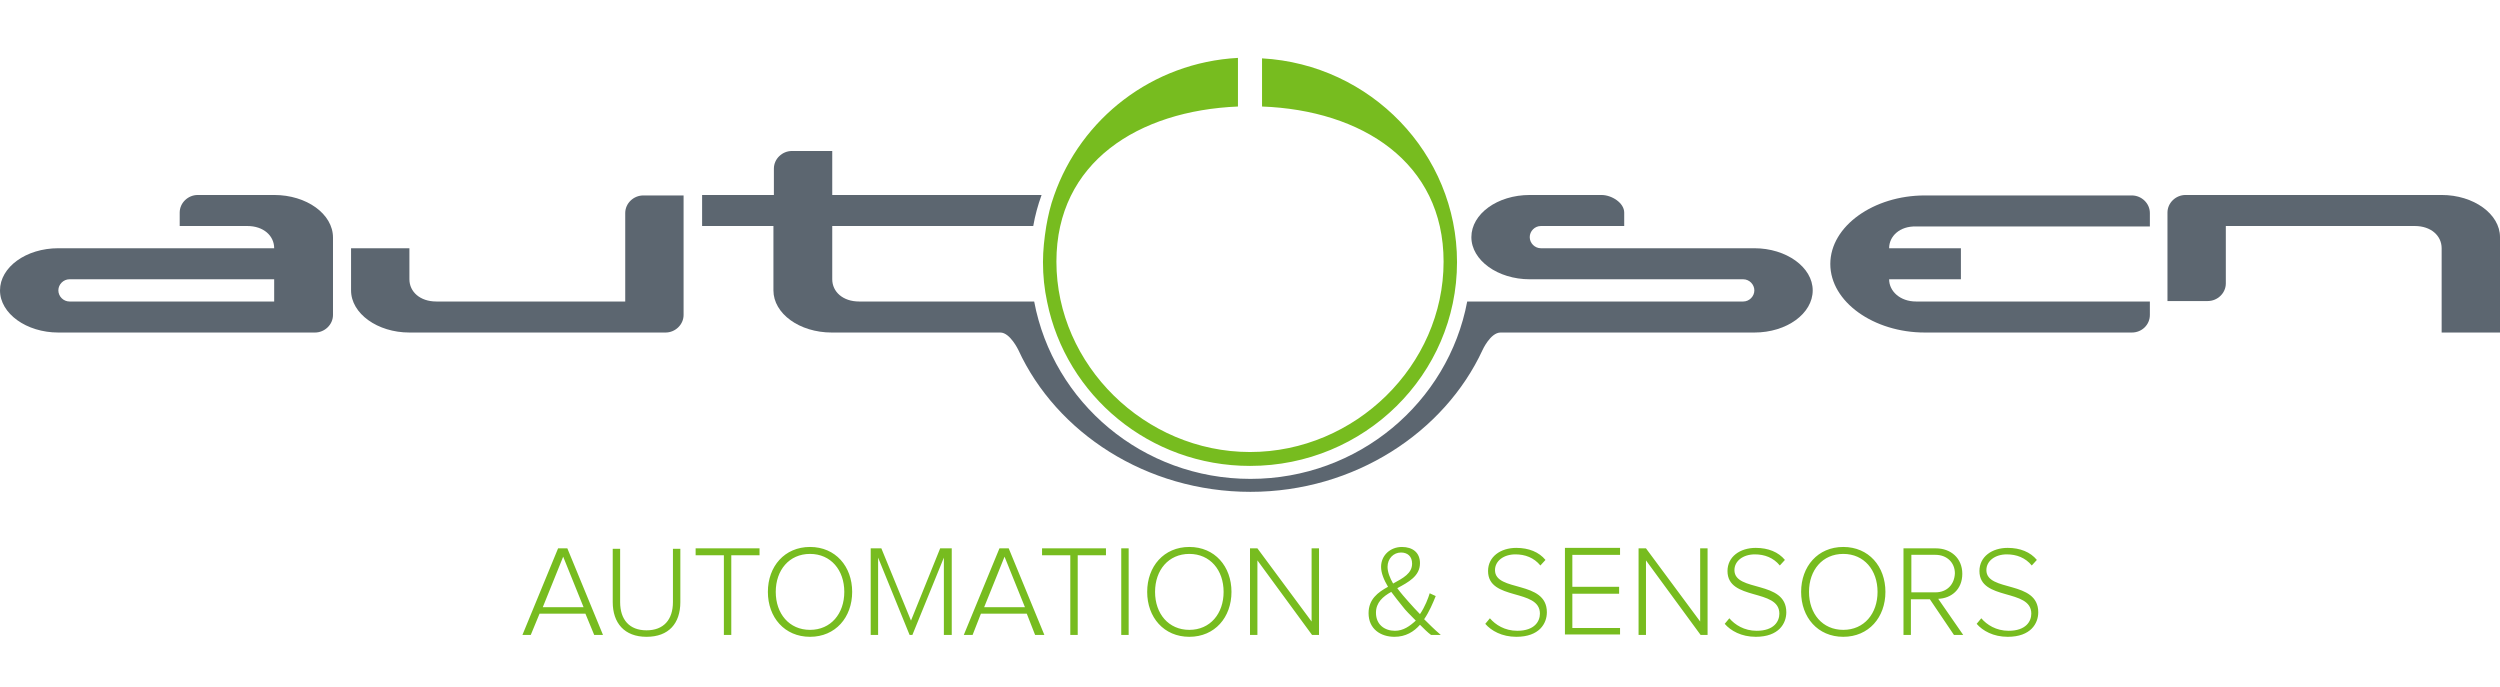
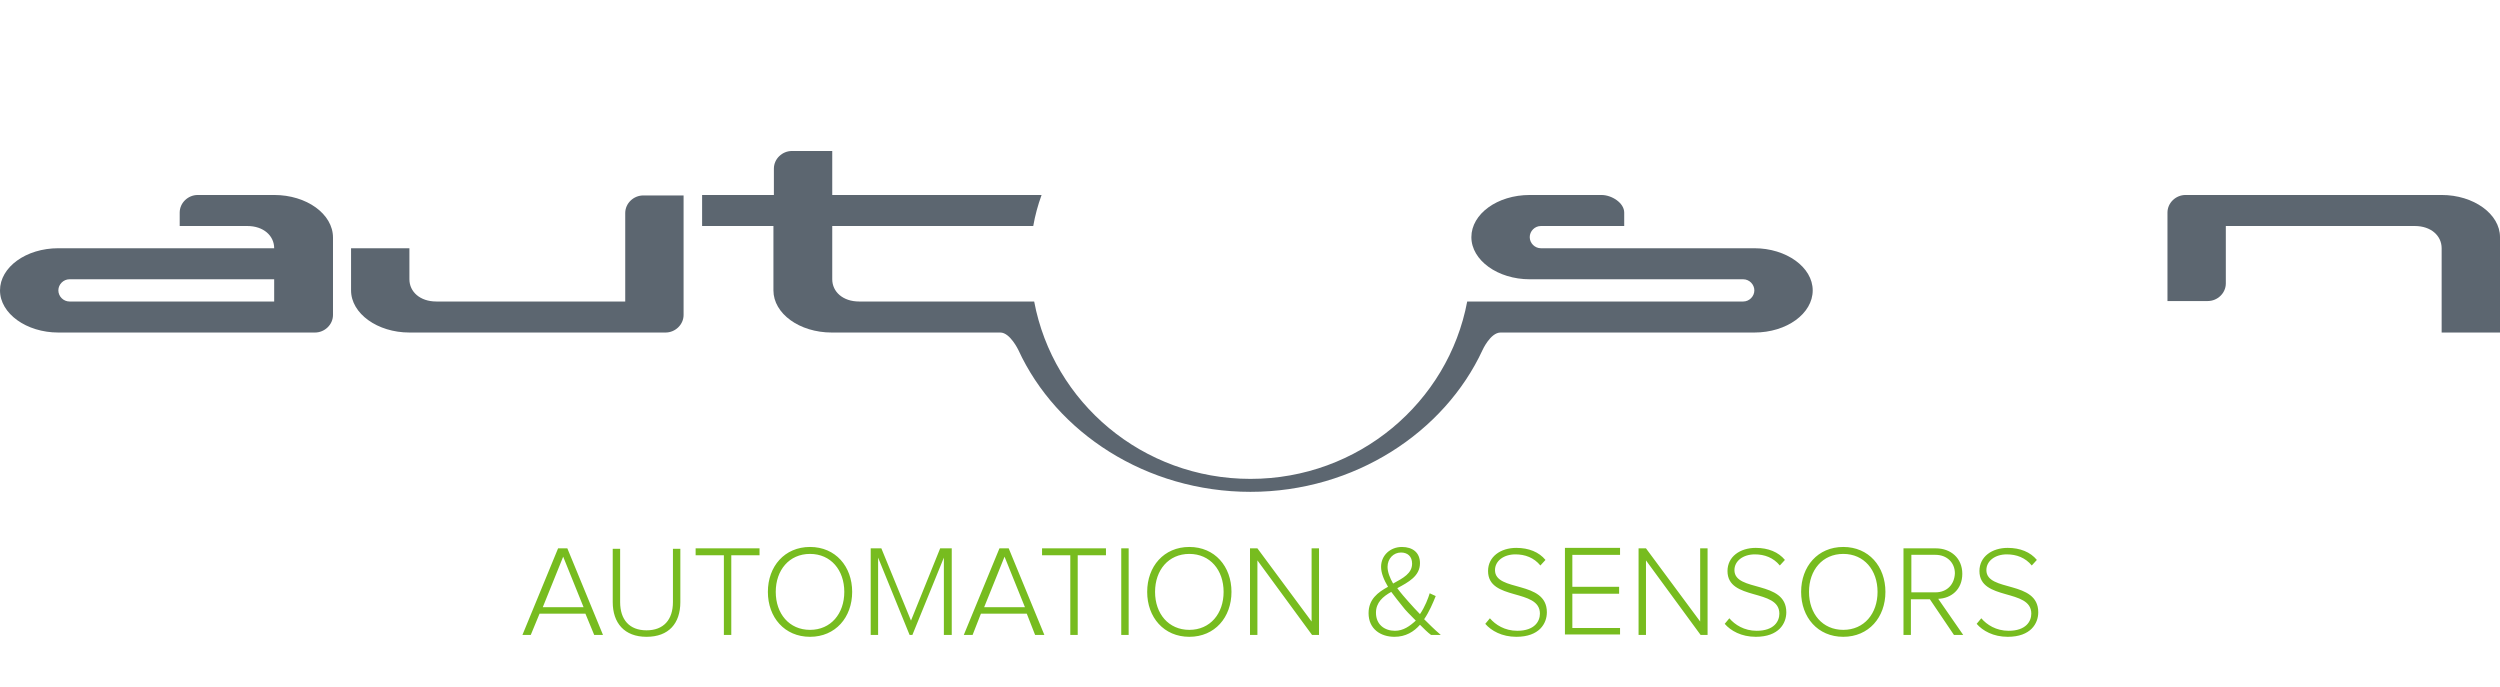
<svg xmlns="http://www.w3.org/2000/svg" xmlns:ns1="http://www.inkscape.org/namespaces/inkscape" xmlns:ns2="http://sodipodi.sourceforge.net/DTD/sodipodi-0.dtd" version="1.1" id="Ebene_1" x="0px" y="0px" viewBox="0 0 345.472 95" xml:space="preserve" ns1:version="0.91 r13725" ns2:docname="Logo autosen.svg" width="345.472" height="95">
  <defs id="defs21" />
  <ns2:namedview pagecolor="#ffffff" bordercolor="#666666" borderopacity="1" objecttolerance="10" gridtolerance="10" guidetolerance="10" ns1:pageopacity="0" ns1:pageshadow="2" ns1:window-width="1551" ns1:window-height="767" id="namedview19" showgrid="false" fit-margin-top="8" fit-margin-left="0" fit-margin-right="0" fit-margin-bottom="7" ns1:zoom="0.94404087" ns1:cx="44.75534" ns1:cy="-95.812397" ns1:window-x="0" ns1:window-y="0" ns1:window-maximized="0" ns1:current-layer="Ebene_1" />
  <style type="text/css" id="style3">
	.st0{fill:#5C6670;}
	.st1{fill:#77BC1F;}
</style>
  <path class="st0" d="m 91.968,45.952 c 1.344,0 2.496,-1.088 2.496,-2.432 l 0,-16.512 -5.568,0 c -1.344,0 -2.496,1.088 -2.496,2.432 l 0,12.224 -26.112,0 c -2.24,0 -3.712,-1.344 -3.712,-3.072 l 0,-4.288 -8.064,0 0,5.824 c 0,3.2 3.648,5.824 8.064,5.824 l 35.392,0 z" id="path5" ns1:connector-curvature="0" style="fill:#5c6670" />
  <path class="st0" d="m 37.888,41.664 -28.288,0 c -0.832,0 -1.536,-0.704 -1.536,-1.536 0,-0.832 0.704,-1.536 1.536,-1.536 l 28.288,0 0,3.072 z m 0,-14.72 -10.56,0 c -1.344,0 -2.496,1.088 -2.496,2.432 l 0,1.856 9.344,0 c 2.24,0 3.712,1.344 3.712,3.072 l -29.824,0 C 3.584,34.304 0,36.928 0,40.128 c 0,3.2 3.648,5.824 8.064,5.824 l 35.456,0 c 1.344,0 2.496,-1.088 2.496,-2.432 l 0,-10.688 c 0,-3.264 -3.648,-5.888 -8.128,-5.888" id="path7" ns1:connector-curvature="0" style="fill:#5c6670" />
-   <path class="st0" d="m 261.056,34.304 9.92,0 0,4.288 -9.92,0 c 0,1.664 1.536,3.072 3.712,3.072 l 32.32,0 0,1.856 c 0,1.344 -1.088,2.432 -2.496,2.432 l -28.608,0 c -7.04,0 -13.056,-4.224 -13.056,-9.472 0,-5.248 6.016,-9.472 13.056,-9.472 l 28.608,0 c 1.344,0 2.496,1.088 2.496,2.432 l 0,1.856 -32.32,0 c -2.24,-0.064 -3.712,1.344 -3.712,3.008" id="path9" ns1:connector-curvature="0" style="fill:#5c6670" />
  <path class="st0" d="m 302.016,26.944 c -1.344,0 -2.496,1.088 -2.496,2.432 l 0,12.224 5.568,0 c 1.344,0 2.496,-1.088 2.496,-2.432 l 0,-7.936 26.112,0 c 2.24,0 3.712,1.344 3.712,3.072 l 0,11.648 8.064,0 0,-13.184 c 0,-3.2 -3.648,-5.824 -8.064,-5.824 l -35.392,0 z" id="path11" ns1:connector-curvature="0" style="fill:#5c6670" />
  <path class="st0" d="m 207.36,45.952 35.072,0 c 4.48,0 8.064,-2.624 8.064,-5.824 0,-3.2 -3.648,-5.824 -8.064,-5.824 l -29.504,0 c -0.832,0 -1.536,-0.704 -1.536,-1.536 0,-0.832 0.704,-1.536 1.536,-1.536 l 11.52,0 0,-1.856 c 0,-1.344 -1.728,-2.432 -3.136,-2.432 l -9.92,0 c -4.48,0 -8.064,2.624 -8.064,5.824 0,3.2 3.648,5.824 8.064,5.824 l 29.504,0 c 0.832,0 1.536,0.704 1.536,1.536 0,0.832 -0.704,1.536 -1.536,1.536 l -38.144,0 c -2.624,13.952 -15.04,24.512 -29.952,24.512 -14.912,0 -27.264,-10.56 -29.888,-24.512 l -24.192,0 c -2.24,0 -3.712,-1.344 -3.712,-3.072 l 0,-7.36 27.776,0 c 0.256,-1.472 0.64,-2.88 1.152,-4.288 l -28.928,0 0,-6.08 -5.568,0 c -1.344,0 -2.496,1.088 -2.496,2.432 l 0,3.648 -9.92,0 0,4.288 9.856,0 0,8.896 c 0,3.2 3.584,5.824 8.064,5.824 l 23.296,0 c 1.344,0 2.496,2.432 2.496,2.432 5.248,11.392 17.664,19.584 32.064,19.584 14.4,0 26.816,-8.256 32.064,-19.584 0,0 1.088,-2.432 2.496,-2.432" id="path13" ns1:connector-curvature="0" style="fill:#5c6670" />
-   <path class="st1" d="m 174.4,14.72 c 13.76,0.512 25.088,7.68 25.088,21.44 0,14.336 -12.224,26.304 -26.752,26.304 -14.528,0 -26.752,-12.032 -26.752,-26.304 0,-13.76 11.328,-20.864 25.088,-21.44 l 0,-6.72 c -11.84,0.64 -21.696,8.384 -25.408,19.008 -0.512,1.408 -0.832,2.816 -1.088,4.288 -0.256,1.6 -0.448,3.264 -0.448,4.928 0,1.92 0.192,3.712 0.576,5.504 2.624,12.928 14.144,22.656 28.032,22.656 15.808,0 28.608,-12.608 28.608,-28.16 0,-15.04 -11.968,-27.328 -26.944,-28.16 l 0,6.656 z" id="path15" ns1:connector-curvature="0" style="fill:#77bc1f" />
  <path class="st1" d="m 277.44,88 c 3.2,0 4.224,-1.856 4.224,-3.392 0,-4.48 -7.168,-2.752 -7.168,-5.824 0,-1.28 1.216,-2.176 2.816,-2.176 1.344,0 2.56,0.448 3.456,1.536 l 0.704,-0.768 c -0.896,-1.088 -2.304,-1.664 -4.032,-1.664 -2.176,0 -3.904,1.216 -3.904,3.2 0,4.16 7.168,2.368 7.168,5.888 0,1.024 -0.704,2.368 -3.136,2.368 -1.728,0 -3.008,-0.832 -3.776,-1.728 l -0.64,0.768 c 0.832,0.96 2.304,1.792 4.288,1.792 m -9.984,-6.144 -3.328,0 0,-5.184 3.328,0 c 1.6,0 2.688,1.088 2.688,2.56 -0.064,1.536 -1.088,2.624 -2.688,2.624 m 3.84,5.888 -3.456,-4.992 c 1.792,-0.064 3.328,-1.28 3.328,-3.456 0,-2.176 -1.6,-3.52 -3.648,-3.52 l -4.48,0 0,11.968 1.024,0 0,-4.928 2.624,0 3.328,4.928 1.28,0 z M 254.72,87.04 c -2.88,0 -4.736,-2.24 -4.736,-5.248 0,-3.008 1.856,-5.248 4.736,-5.248 2.88,0 4.736,2.24 4.736,5.248 0,3.008 -1.856,5.248 -4.736,5.248 m 0,0.96 c 3.52,0 5.824,-2.688 5.824,-6.208 0,-3.52 -2.304,-6.208 -5.824,-6.208 -3.52,0 -5.824,2.688 -5.824,6.208 0,3.52 2.304,6.208 5.824,6.208 m -12.096,0 c 3.2,0 4.224,-1.856 4.224,-3.392 0,-4.48 -7.168,-2.752 -7.168,-5.824 0,-1.28 1.216,-2.176 2.816,-2.176 1.344,0 2.56,0.448 3.456,1.536 l 0.704,-0.768 c -0.896,-1.088 -2.304,-1.664 -4.032,-1.664 -2.176,0 -3.904,1.216 -3.904,3.2 0,4.16 7.168,2.368 7.168,5.888 0,1.024 -0.704,2.368 -3.136,2.368 -1.728,0 -3.008,-0.832 -3.776,-1.728 l -0.64,0.768 c 0.832,0.96 2.304,1.792 4.288,1.792 m -6.656,-0.256 0,-11.968 -1.024,0 0,10.112 -7.488,-10.112 -1.024,0 0,11.968 1.024,0 0,-10.304 7.552,10.304 0.96,0 z m -12.096,0 0,-0.96 -6.592,0 0,-4.736 6.464,0 0,-0.96 -6.464,0 0,-4.416 6.592,0 0,-0.96 -7.616,0 0,11.968 7.616,0 z M 209.536,88 c 3.2,0 4.224,-1.856 4.224,-3.392 0,-4.48 -7.168,-2.752 -7.168,-5.824 0,-1.28 1.216,-2.176 2.816,-2.176 1.344,0 2.56,0.448 3.456,1.536 l 0.704,-0.768 c -0.896,-1.088 -2.304,-1.664 -4.032,-1.664 -2.176,0 -3.904,1.216 -3.904,3.2 0,4.16 7.168,2.368 7.168,5.888 0,1.024 -0.704,2.368 -3.136,2.368 -1.728,0 -3.008,-0.832 -3.776,-1.728 l -0.64,0.768 c 0.832,0.96 2.304,1.792 4.288,1.792 m -17.792,-9.664 c 0,-1.152 0.832,-1.984 1.856,-1.984 0.896,0 1.536,0.512 1.536,1.536 0,1.344 -1.216,1.984 -2.624,2.752 -0.448,-0.768 -0.768,-1.6 -0.768,-2.304 m 1.024,8.832 c -1.408,0 -2.624,-0.832 -2.624,-2.496 0,-1.408 0.96,-2.24 2.112,-2.88 0.512,0.704 1.088,1.408 1.6,2.048 0.32,0.448 1.024,1.152 1.792,1.92 -0.832,0.768 -1.728,1.408 -2.88,1.408 m 6.336,0.576 c -0.896,-0.768 -1.6,-1.472 -2.304,-2.176 0.704,-1.024 1.216,-2.24 1.6,-3.2 l -0.832,-0.384 c -0.192,0.64 -0.64,1.856 -1.344,2.88 -0.512,-0.512 -1.024,-1.088 -1.6,-1.728 -0.448,-0.512 -1.024,-1.152 -1.536,-1.856 1.536,-0.832 3.136,-1.664 3.136,-3.456 0,-1.472 -1.024,-2.24 -2.496,-2.24 -1.6,0 -2.88,1.152 -2.88,2.752 0,0.832 0.384,1.792 0.96,2.752 -1.408,0.768 -2.688,1.728 -2.688,3.648 0,2.176 1.664,3.264 3.584,3.264 1.536,0 2.688,-0.704 3.52,-1.664 0.576,0.576 1.088,1.088 1.536,1.408 l 1.344,0 z m -16.832,0 0,-11.968 -1.024,0 0,10.112 -7.488,-10.112 -1.024,0 0,11.968 1.024,0 0,-10.304 7.552,10.304 0.96,0 z m -17.92,-0.704 c -2.88,0 -4.736,-2.24 -4.736,-5.248 0,-3.008 1.856,-5.248 4.736,-5.248 2.88,0 4.736,2.24 4.736,5.248 0,3.008 -1.856,5.248 -4.736,5.248 m 0,0.96 c 3.52,0 5.824,-2.688 5.824,-6.208 0,-3.52 -2.304,-6.208 -5.824,-6.208 -3.52,0 -5.824,2.688 -5.824,6.208 0,3.52 2.304,6.208 5.824,6.208 m -8.384,-12.224 -1.024,0 0,11.968 1.024,0 0,-11.968 z m -7.04,11.968 0,-11.008 3.904,0 0,-0.96 -8.832,0 0,0.96 3.904,0 0,11.008 1.024,0 z m -7.296,-3.84 -5.632,0 2.816,-6.976 2.816,6.976 z m 2.688,3.84 -4.928,-11.968 -1.28,0 -4.928,11.968 1.216,0 1.152,-2.944 6.336,0 1.152,2.944 1.28,0 z m -12.8,0 0,-11.968 -1.6,0 -4.032,9.984 -4.096,-9.984 -1.472,0 0,11.968 1.024,0 0,-10.688 4.352,10.688 0.384,0 4.352,-10.688 0,10.688 1.088,0 z M 111.936,87.04 c -2.88,0 -4.736,-2.24 -4.736,-5.248 0,-3.008 1.856,-5.248 4.736,-5.248 2.88,0 4.736,2.24 4.736,5.248 0,3.008 -1.856,5.248 -4.736,5.248 m 0,0.96 c 3.52,0 5.824,-2.688 5.824,-6.208 0,-3.52 -2.304,-6.208 -5.824,-6.208 -3.52,0 -5.824,2.688 -5.824,6.208 0,3.52 2.304,6.208 5.824,6.208 m -10.88,-0.256 0,-11.008 3.904,0 0,-0.96 -8.832,0 0,0.96 3.904,0 0,11.008 1.024,0 z M 89.344,88 c 3.072,0 4.672,-1.856 4.672,-4.8 l 0,-7.36 -1.024,0 0,7.36 c 0,2.432 -1.28,3.904 -3.648,3.904 -2.368,0 -3.648,-1.472 -3.648,-3.904 l 0,-7.36 -1.024,0 0,7.36 c 0,2.88 1.6,4.8 4.672,4.8 m -8.704,-4.096 -5.632,0 2.816,-6.976 2.816,6.976 z m 2.688,3.84 -4.928,-11.968 -1.28,0 -4.928,11.968 1.152,0 1.216,-2.944 6.336,0 1.216,2.944 1.216,0 z" id="path17" ns1:connector-curvature="0" style="fill:#77bc1f" />
</svg>